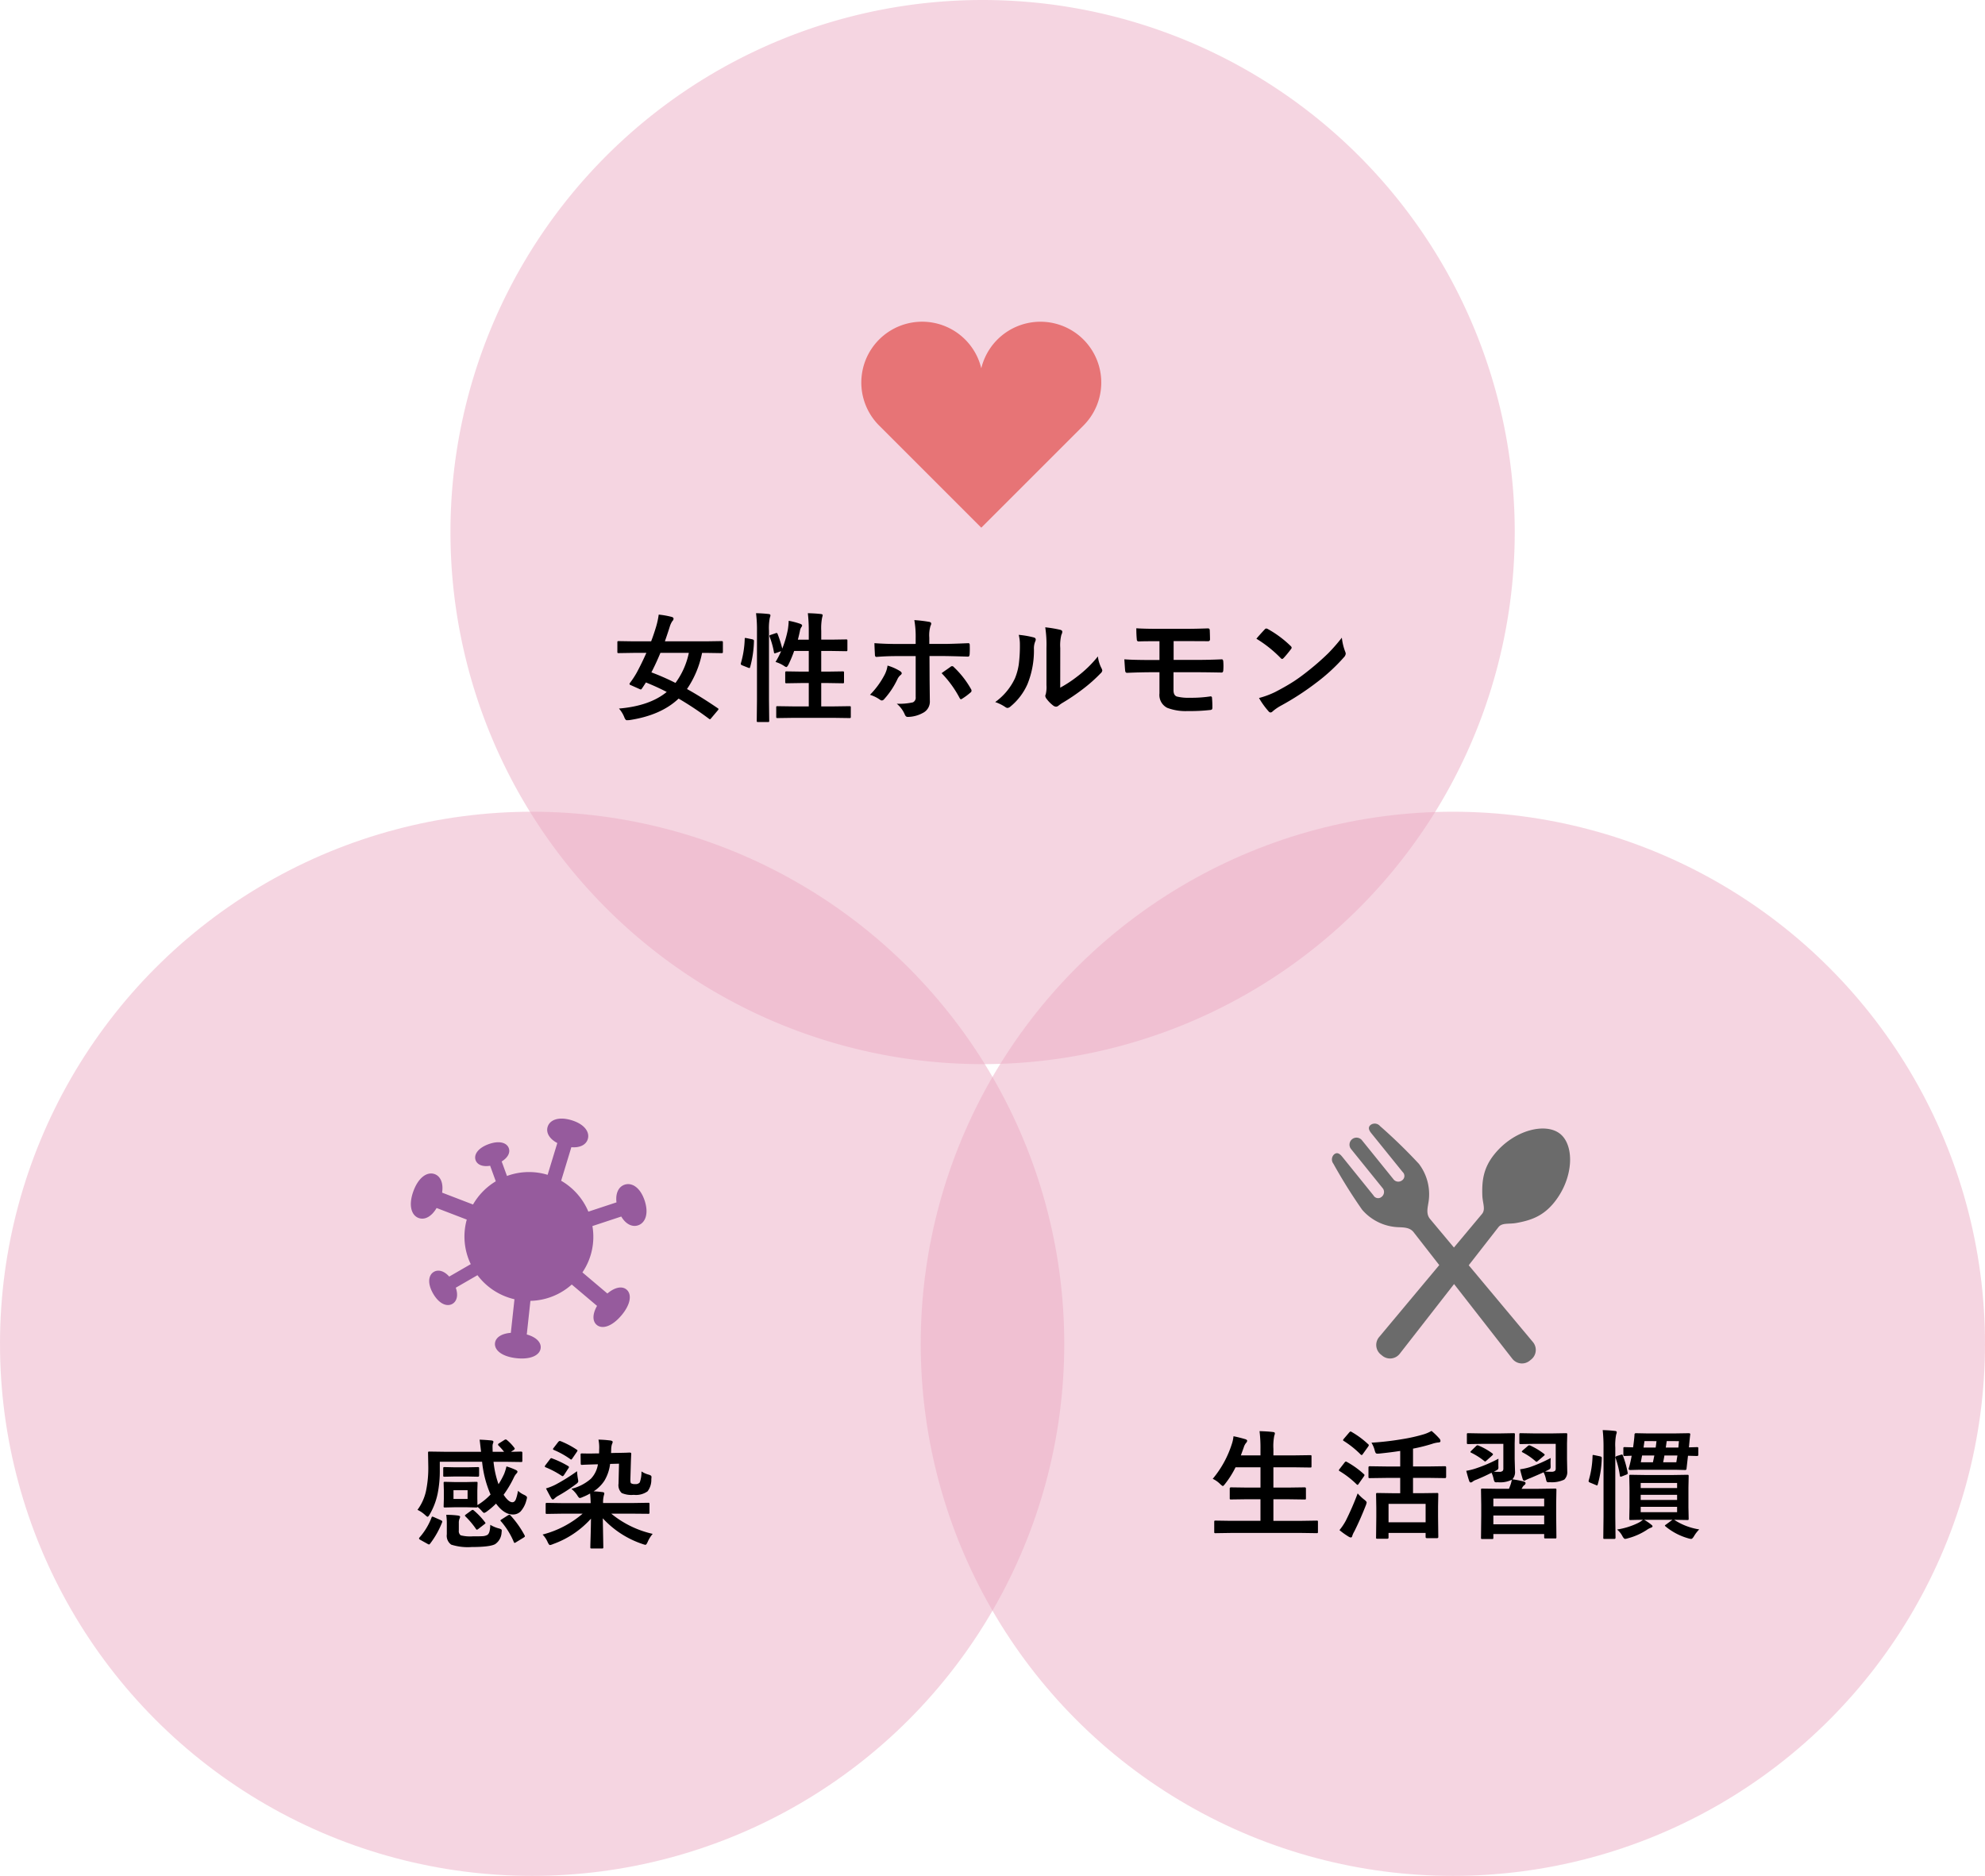
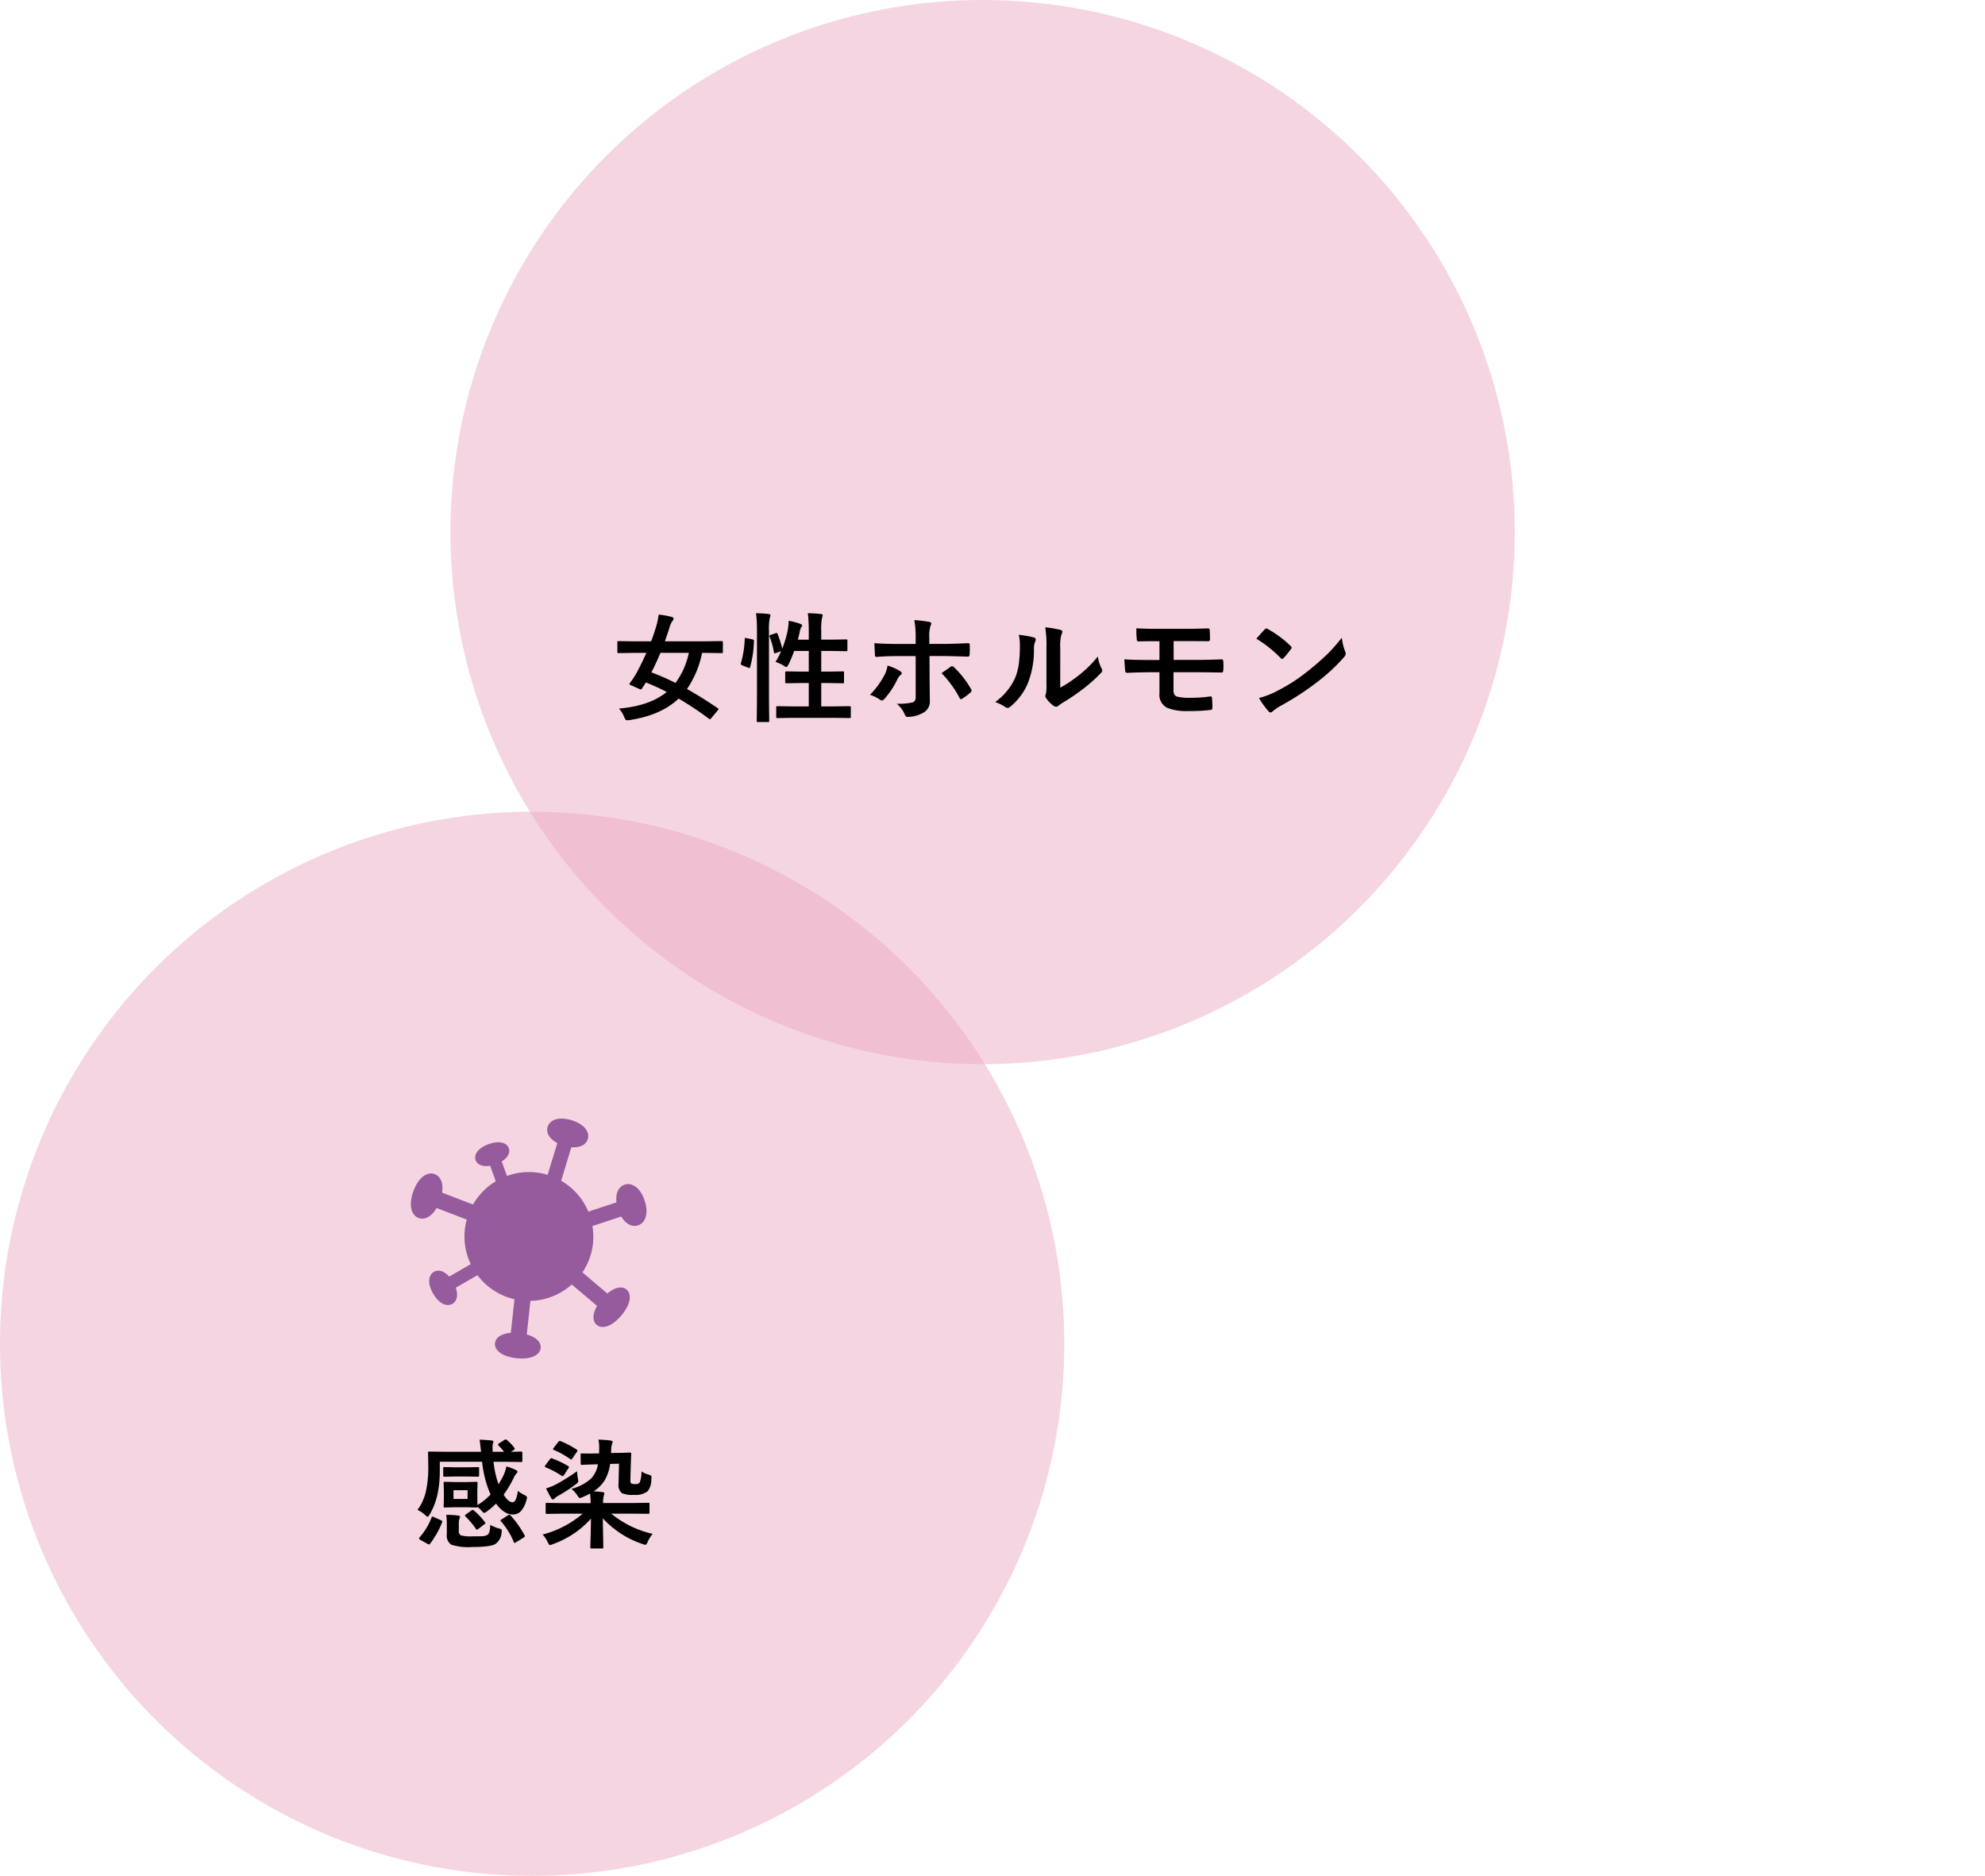
<svg xmlns="http://www.w3.org/2000/svg" width="401" height="379" viewBox="0 0 401 379">
  <g id="woman_reason_item01" transform="translate(-484 -2667)">
    <path id="パス_45" data-name="パス 45" d="M107.5,0A107.5,107.5,0,1,1,0,107.5,107.5,107.5,0,0,1,107.5,0Z" transform="translate(575 2667)" fill="#edadc5" opacity="0.5" />
    <g id="グループ_56" data-name="グループ 56" transform="translate(0 9)">
      <g id="ハートのアイコン素材_1" data-name="ハートのアイコン素材 1" transform="translate(658 2723)">
-         <path id="パス_43" data-name="パス 43" d="M44.87,39.821a12.292,12.292,0,0,0-20.638,5.812A12.288,12.288,0,1,0,3.6,57.2L24.232,77.834,44.87,57.2A12.286,12.286,0,0,0,44.87,39.821Z" transform="translate(0.002 -36.221)" fill="#e77476" />
-       </g>
+         </g>
      <path id="パス_691" data-name="パス 691" d="M-73.959-.844q6.211-.527,9.645-3.352-1.91-1-4.2-1.922-.492.773-.8,1.219-.141.2-.234.2a.825.825,0,0,1-.27-.094l-1.734-.773q-.281-.105-.281-.234a.451.451,0,0,1,.094-.223,18,18,0,0,0,1.371-2.086q1.02-1.9,1.945-3.984h-2.59l-3,.047q-.2,0-.234-.047a.4.4,0,0,1-.035-.211v-1.887a.4.4,0,0,1,.047-.246.437.437,0,0,1,.223-.035l3,.047h3.551q.527-1.359,1.031-3.047a16.342,16.342,0,0,0,.5-2.355,17.555,17.555,0,0,1,2.59.457q.41.094.41.41a.863.863,0,0,1-.27.48,4.391,4.391,0,0,0-.5,1.1q-.363,1.172-.984,2.953h8.426l3-.047q.211,0,.246.059a.344.344,0,0,1,.047.223V-12.3q0,.188-.059.223a.473.473,0,0,1-.234.035l-3-.047h-.914a19.588,19.588,0,0,1-3.047,7.3Q-57.495-3.293-54-.914q.152.105.152.176a.685.685,0,0,1-.164.281l-1.277,1.512q-.187.258-.293.258a.375.375,0,0,1-.211-.105,64.283,64.283,0,0,0-6.117-4.066Q-65.475.527-71.85,1.488q-.246.023-.527.023T-72.9.867A5.9,5.9,0,0,0-73.959-.844Zm6.551-7.312a48.088,48.088,0,0,1,4.863,2.133,15.487,15.487,0,0,0,2.7-6.07h-5.742Q-66.448-10.008-67.409-8.156Zm25.077-7.9a.619.619,0,0,1,.211-.059q.129,0,.211.2a24.279,24.279,0,0,1,.938,2.953,21.125,21.125,0,0,0,1.137-3.891,14.815,14.815,0,0,0,.164-1.723,15.42,15.42,0,0,1,2.3.6q.41.152.41.34a.54.54,0,0,1-.141.328,1.735,1.735,0,0,0-.293.75q-.187.891-.422,1.793h2.2v-1.723a30.891,30.891,0,0,0-.187-3.621q1.523.035,2.613.164.387.035.387.246a4.593,4.593,0,0,1-.117.48,11.268,11.268,0,0,0-.176,2.66v1.793h2.016l3-.047a.371.371,0,0,1,.234.047.437.437,0,0,1,.035.223v1.852q0,.188-.059.223a.366.366,0,0,1-.211.035l-3-.047H-33.1v4.172h1.3l3.047-.047q.188,0,.223.047a.437.437,0,0,1,.035.223v1.863a.381.381,0,0,1-.041.229.352.352,0,0,1-.217.041L-31.8-6h-1.3v4.723h2.426l3.281-.047q.2,0,.234.047a.4.4,0,0,1,.035.211V.785a.427.427,0,0,1-.047.258.437.437,0,0,1-.223.035l-3.281-.047H-38.64l-3.293.047q-.187,0-.223-.059a.473.473,0,0,1-.035-.234V-1.066a.352.352,0,0,1,.041-.217.352.352,0,0,1,.217-.041l3.293.047h3.023V-6h-1.441l-3.047.047q-.187,0-.223-.047a.344.344,0,0,1-.047-.223V-8.086q0-.2.059-.234a.366.366,0,0,1,.211-.035l3.047.047h1.441V-12.48H-38.57a25.089,25.089,0,0,1-1.148,2.754q-.27.5-.434.5a1.379,1.379,0,0,1-.457-.234,6.508,6.508,0,0,0-1.723-.8,15.773,15.773,0,0,0,1.125-2.18l-1.008.363A1.151,1.151,0,0,1-42.5-12q-.117,0-.152-.223a16.018,16.018,0,0,0-.867-3.117.746.746,0,0,1-.047-.2q0-.117.293-.2Zm-3.937-4.055q1.441.035,2.52.164.387.035.387.27a1.261,1.261,0,0,1-.117.457,10.8,10.8,0,0,0-.176,2.66V-2.613l.047,4.2a.427.427,0,0,1-.047.258.437.437,0,0,1-.223.035h-1.98q-.2,0-.234-.059a.473.473,0,0,1-.035-.234l.047-4.172v-13.9A27.056,27.056,0,0,0-46.269-20.109Zm-1.9,5.039,1.125.234q.352.082.352.293v.094a21.7,21.7,0,0,1-.773,5.25q-.059.176-.141.176a1.469,1.469,0,0,1-.246-.07l-1.207-.48q-.293-.117-.293-.3a.68.68,0,0,1,.035-.176,19.665,19.665,0,0,0,.762-4.863q0-.2.105-.2A2.339,2.339,0,0,1-48.168-15.07ZM-14.021-13.9v-1.125a19.421,19.421,0,0,0-.27-3.691,27.956,27.956,0,0,1,2.977.352q.434.07.434.363a.9.9,0,0,1-.141.434,6.694,6.694,0,0,0-.246,2.391V-13.9h2.953q1.371,0,4.9-.152h.047q.27,0,.27.387.012.434.012.773,0,.586-.035,1.1-.047.492-.34.457-3.738-.117-4.945-.117h-2.824l.023,4.852.047,4.172A2.554,2.554,0,0,1-12.579.047a6.535,6.535,0,0,1-3.07.8q-.375,0-.574-.5a5.756,5.756,0,0,0-1.617-2.168,12.445,12.445,0,0,0,3.27-.281,1.031,1.031,0,0,0,.551-1.055v-8.285h-3.773q-2.168,0-4.148.164-.316,0-.316-.48-.094-1.723-.094-2.3,2.133.164,4.512.164ZM-19.7-9.527a10.294,10.294,0,0,1,2.5,1.1q.363.234.363.457,0,.188-.27.387a2.333,2.333,0,0,0-.6.809,16.317,16.317,0,0,1-2.66,4.008.7.7,0,0,1-.48.293.741.741,0,0,1-.363-.141,7.1,7.1,0,0,0-2.039-1.008,16.774,16.774,0,0,0,2.906-3.961A5.769,5.769,0,0,0-19.7-9.527ZM-8.782-7.992q.34-.258,1.008-.715.551-.387.82-.586a.467.467,0,0,1,.3-.117.487.487,0,0,1,.363.211A18.6,18.6,0,0,1-2.853-4.8a.647.647,0,0,1,.117.363.462.462,0,0,1-.234.375A12.636,12.636,0,0,1-4.587-2.859a1.028,1.028,0,0,1-.281.141q-.129,0-.27-.246A21.6,21.6,0,0,0-8.782-7.992Zm23.963,2.93A25.057,25.057,0,0,0,18.591-7.3a23.177,23.177,0,0,0,4.2-4.078,6.789,6.789,0,0,0,.75,2.426,1.821,1.821,0,0,1,.141.41.953.953,0,0,1-.363.6,30.722,30.722,0,0,1-3.551,3.152A42.548,42.548,0,0,1,15.5-1.91q-.34.223-.691.5a.777.777,0,0,1-.492.188,1.089,1.089,0,0,1-.5-.187,6.751,6.751,0,0,1-1.441-1.465,1.072,1.072,0,0,1-.211-.5.81.81,0,0,1,.094-.363,6.22,6.22,0,0,0,.141-1.828v-7.512a23.1,23.1,0,0,0-.246-4.184,25.372,25.372,0,0,1,3.012.5q.434.105.434.41a1.526,1.526,0,0,1-.187.609,8.671,8.671,0,0,0-.223,2.66ZM6.8-15.738a18.882,18.882,0,0,1,3.047.527q.387.105.387.434a.843.843,0,0,1-.07.3,3.657,3.657,0,0,0-.293,1.629,18.073,18.073,0,0,1-1.3,7.055,12.2,12.2,0,0,1-3.41,4.512,1.125,1.125,0,0,1-.621.316.857.857,0,0,1-.457-.187A8.555,8.555,0,0,0,2.044-2.156,12.344,12.344,0,0,0,6.029-6.937,11.85,11.85,0,0,0,6.8-9.715a28.815,28.815,0,0,0,.234-4.008A7.935,7.935,0,0,0,6.8-15.738ZM38.09-14.473v3.8h4.465q2.7,0,5.273-.117.258,0,.293.434t.035.9q0,.457-.035.9t-.328.434h-.129q-3.258-.059-5.109-.059H38.066v3.621q0,1.02.645,1.277a9.372,9.372,0,0,0,2.613.258,25.625,25.625,0,0,0,4.23-.281q.293,0,.293.352a18.961,18.961,0,0,1,.07,1.9.547.547,0,0,1-.117.41.765.765,0,0,1-.363.094,35.641,35.641,0,0,1-4.465.211,10.445,10.445,0,0,1-4.16-.645,2.9,2.9,0,0,1-1.582-2.93V-8.18H33.7q-2.215,0-4.992.117-.375.023-.41-.457-.035-.223-.164-2.273,1.758.141,5.59.141H35.23v-3.8q-3.34,0-4.172.047-.41,0-.41-.434-.094-.961-.094-2.227,1.441.117,4.9.117h4.84q2.145,0,4.734-.094.363,0,.363.41.047,1.148.047,1.77a.357.357,0,0,1-.4.41h-.105l-4.641-.023Zm16.721-.48q.6-.727,1.676-1.875a.436.436,0,0,1,.34-.187.754.754,0,0,1,.316.117,21.623,21.623,0,0,1,4.582,3.41.577.577,0,0,1,.211.34.523.523,0,0,1-.141.3q-.785,1.043-1.488,1.8-.2.188-.293.188a.512.512,0,0,1-.3-.187A24.735,24.735,0,0,0,54.811-14.953Zm.527,11.977a17.622,17.622,0,0,0,3.246-1.2Q60.9-5.379,62.44-6.387q1.348-.879,3.047-2.25a50.8,50.8,0,0,0,3.832-3.375,36.291,36.291,0,0,0,2.754-3.152,11.245,11.245,0,0,0,.668,2.8,1.261,1.261,0,0,1,.117.457,1.312,1.312,0,0,1-.387.727,36.984,36.984,0,0,1-5.52,5.086,55.3,55.3,0,0,1-7.242,4.7A9.4,9.4,0,0,0,58.1-.281a.686.686,0,0,1-.434.234A.6.6,0,0,1,57.26-.3,15.826,15.826,0,0,1,55.338-2.977Z" transform="translate(683 2802)" />
    </g>
    <g id="グループ_59" data-name="グループ 59">
      <circle id="楕円形_34" data-name="楕円形 34" cx="107.5" cy="107.5" r="107.5" transform="translate(484 2831)" fill="#edadc5" opacity="0.5" />
      <g id="グループ_57" data-name="グループ 57" transform="translate(1 1)">
        <g id="ウィルスの無料アイコン1" transform="translate(566 2892)">
          <path id="パス_42" data-name="パス 42" d="M51.8,16.571c-.868-2.63-2.558-3.708-4.043-3.218-1.2.4-1.88,1.7-1.647,3.573L40.431,18.8a13.06,13.06,0,0,0-5.5-6.243L36.992,5.78c1.769.154,2.979-.511,3.321-1.635.434-1.423-.672-3.022-3.272-3.814S32.631.249,32.2,1.671c-.35,1.15.321,2.407,1.955,3.268l-1.958,6.423a12.9,12.9,0,0,0-8.21.23L22.917,8.659c1.27-.776,1.759-1.8,1.438-2.682-.407-1.12-1.941-1.591-4.087-.809s-3.02,2.127-2.612,3.247c.329.9,1.4,1.372,2.928,1.112l1.143,3.142a13.067,13.067,0,0,0-4.6,4.691l-6.247-2.4c.293-1.949-.326-3.316-1.5-3.741-1.483-.54-3.265.615-4.3,3.456s-.412,4.872,1.071,5.412c1.2.437,2.583-.254,3.62-2.023l6.093,2.343a12.821,12.821,0,0,0,.806,9L12.321,31.92c-1.042-1.165-2.21-1.47-3.093-.96-1.119.646-1.356,2.334-.158,4.406s2.776,2.712,3.895,2.066c.9-.522,1.216-1.729.679-3.263l4.382-2.53A13.009,13.009,0,0,0,25.5,36.5l-.735,6.788c-1.927.144-3.076.965-3.2,2.075-.152,1.407,1.383,2.726,4.339,3.046s4.738-.639,4.891-2.046c.123-1.135-.872-2.205-2.809-2.747l.736-6.792a12.954,12.954,0,0,0,8.353-3.3l5.107,4.318c-.966,1.688-.928,3.108-.07,3.833,1.087.918,3.051.382,4.983-1.9s2.134-4.311,1.048-5.229c-.877-.742-2.329-.516-3.872.795l-5.044-4.266a12.8,12.8,0,0,0,2.018-9.361l5.829-1.925c.923,1.56,2.216,2.166,3.389,1.779C51.952,21.072,52.668,19.2,51.8,16.571Z" transform="translate(-4.57 -0.001)" fill="#965b9d" />
        </g>
        <path id="パス_689" data-name="パス 689" d="M-5.6-20.062A8.829,8.829,0,0,1-4.107-18.5a.347.347,0,0,1,.094.2q0,.094-.211.258l-.551.363,2.039-.047q.258,0,.258.234v1.617q0,.188-.047.223a.4.4,0,0,1-.211.035l-3.223-.047H-8.3a19.445,19.445,0,0,0,1.008,4.535,15.845,15.845,0,0,0,1.148-2.109,11.009,11.009,0,0,0,.457-1.488,12.271,12.271,0,0,1,1.934.738q.293.152.293.34a.616.616,0,0,1-.211.363,3.1,3.1,0,0,0-.48.715A21.488,21.488,0,0,1-6.263-9q1,1.512,1.77,1.512.457,0,.715-.621A9.467,9.467,0,0,0-3.357-9.8a4.434,4.434,0,0,0,1.2.8q.621.293.621.551a2.431,2.431,0,0,1-.117.527,5.371,5.371,0,0,1-1.184,2.3,2.19,2.19,0,0,1-1.582.609q-1.746,0-3.375-2.2a15,15,0,0,1-1.828,1.57,1.855,1.855,0,0,1-.574.316q-.141,0-.527-.457a7.7,7.7,0,0,0-.8-.762q-.023.117-.258.117l-2.039-.047h-2.262l-2.039.047q-.187,0-.223-.047A.437.437,0,0,1-18.38-6.7l.047-1.523V-9.82l-.047-1.535q0-.187.047-.223a.4.4,0,0,1,.211-.035l2.039.047h2.262l2.027-.047q.2,0,.234.047a.4.4,0,0,1,.035.211l-.047,1.535v1.594l.023,1.313A12.4,12.4,0,0,0-8.9-9.047a22.292,22.292,0,0,1-1.711-6.621h-8.543v1.605a23.17,23.17,0,0,1-.434,4.828,13.937,13.937,0,0,1-1.605,4.2q-.27.48-.434.48-.105,0-.5-.363a6.017,6.017,0,0,0-1.535-1.031,10.046,10.046,0,0,0,1.723-3.82,22.844,22.844,0,0,0,.457-5.1l-.047-2.625q0-.164.059-.2a.473.473,0,0,1,.234-.035l3.234.047h7.184q-.258-2.285-.293-2.449,1.1.035,2.426.164.363.047.363.27a1.331,1.331,0,0,1-.129.434,2.477,2.477,0,0,0-.047.574q0,.117.023,1.008h2.309a14.469,14.469,0,0,0-1.1-1.242.278.278,0,0,1-.117-.223q0-.141.188-.234l1.1-.7a.577.577,0,0,1,.258-.094A.412.412,0,0,1-5.6-20.062ZM-13.54-8.156V-9.914h-2.848v1.758ZM-8.958-2.93A6.5,6.5,0,0,0-7.224-2.2a1.7,1.7,0,0,1,.48.188.321.321,0,0,1,.105.27q0,.082-.035.375A2.991,2.991,0,0,1-7.986.984q-1.066.574-4.711.574a11.031,11.031,0,0,1-4.148-.48,2.19,2.19,0,0,1-.891-2.086V-3.117a11.527,11.527,0,0,0-.117-1.828,17.863,17.863,0,0,1,2.367.141q.434.082.434.223a1,1,0,0,1-.117.41,2.144,2.144,0,0,0-.141.855v1.535a1.066,1.066,0,0,0,.375.973A7.788,7.788,0,0,0-12.509-.6q1.652,0,2.027-.035a2.194,2.194,0,0,0,.9-.234Q-8.993-1.172-8.958-2.93Zm-2.5-11.66q.176,0,.211.047a.555.555,0,0,1,.035.246v1.383q0,.27-.246.27l-2.156-.047H-16.06l-2.133.047a.371.371,0,0,1-.234-.047.437.437,0,0,1-.035-.223V-14.3q0-.211.059-.258a.366.366,0,0,1,.211-.035l2.133.047h2.449Zm6.586,9.762A19.744,19.744,0,0,1-2.033-.82a.631.631,0,0,1,.07.211q0,.105-.27.27L-3.72.574a.875.875,0,0,1-.328.152Q-4.13.727-4.2.551A15.314,15.314,0,0,0-6.767-3.6Q-6.9-3.727-6.9-3.8q0-.094.246-.234l1.277-.82a1.128,1.128,0,0,1,.281-.117Q-5.021-4.969-4.868-4.828Zm-15.961.457q.07-.211.176-.211a1.132,1.132,0,0,1,.3.094l1.406.621q.3.141.3.27a.682.682,0,0,1-.035.164A17.6,17.6,0,0,1-21.122.891q-.117.152-.211.152A.67.67,0,0,1-21.6.938L-23.115.094q-.234-.141-.234-.258a.4.4,0,0,1,.094-.2A13.245,13.245,0,0,0-20.829-4.371Zm8.543-1.465a14.463,14.463,0,0,1,2.262,2.379.383.383,0,0,1,.105.188q0,.07-.188.2l-1.242.961a.631.631,0,0,1-.316.164q-.094,0-.187-.164a17.019,17.019,0,0,0-2.1-2.5q-.129-.141-.129-.187,0-.07.234-.246l1.055-.773a.537.537,0,0,1,.281-.129A.424.424,0,0,1-12.286-5.836ZM5.572-5.18l-3.047.047a.427.427,0,0,1-.258-.047.4.4,0,0,1-.035-.211V-7.1q0-.187.059-.223a.473.473,0,0,1,.234-.035l3.047.047h5.754q-.035-1.113-.117-1.945A10.878,10.878,0,0,1,9.7-8.531a1.812,1.812,0,0,1-.574.188q-.187,0-.527-.574A5.719,5.719,0,0,0,7.423-10.2a9.3,9.3,0,0,0,3.949-2.039,5.431,5.431,0,0,0,1.418-2.906h-.422q-2.426.07-2.766.105H9.5q-.187,0-.187-.27l-.023-1.77q0-.2.059-.234a.473.473,0,0,1,.234-.035l1.266.023q.645,0,1.488-.023h.68q.023-.27.023-.844.012-.223.012-.4a7.987,7.987,0,0,0-.152-1.547,22.894,22.894,0,0,1,2.414.176q.457.07.457.3a1.644,1.644,0,0,1-.164.5,4.366,4.366,0,0,0-.141,1.16l-.023.574.809-.023q1.406-.012,2.367-.047.211-.012.492-.023h.141q.27,0,.27.258-.047.691-.094,2.355l-.082,2.836q0,.645.129.75a1.481,1.481,0,0,0,.855.164,1.023,1.023,0,0,0,.914-.34,6.111,6.111,0,0,0,.34-2.215,4.964,4.964,0,0,0,1.395.633,1.691,1.691,0,0,1,.527.223.389.389,0,0,1,.105.3q0,.094-.035.422a3.827,3.827,0,0,1-.75,2.438,4.028,4.028,0,0,1-2.8.715,4.883,4.883,0,0,1-2.426-.363,2.163,2.163,0,0,1-.645-1.9l.094-4.031-1.8.047a8.6,8.6,0,0,1-1.16,3.41,7.338,7.338,0,0,1-2.168,2.133q.891.035,1.793.152.363.035.363.258a1.157,1.157,0,0,1-.07.352,2.781,2.781,0,0,0-.07.293,5.291,5.291,0,0,0-.105,1.3H19.9l3.047-.047q.188,0,.223.047a.4.4,0,0,1,.035.211v1.711a.352.352,0,0,1-.041.217.352.352,0,0,1-.217.041L19.9-5.18H15.486A20.08,20.08,0,0,0,23.853-1.1,6.444,6.444,0,0,0,22.845.516q-.258.6-.469.6A3.619,3.619,0,0,1,21.79.949a19.125,19.125,0,0,1-8.016-5.191l.105,5.836q0,.187-.047.223a.437.437,0,0,1-.223.035H11.525q-.2,0-.234-.047a.4.4,0,0,1-.035-.211q0-.176.023-1.02.082-2.566.105-4.746A18.769,18.769,0,0,1,3.7.973a2.152,2.152,0,0,1-.6.188q-.187,0-.457-.574A5.113,5.113,0,0,0,1.611-.961,20.08,20.08,0,0,0,9.7-5.18Zm3-8.578a13.217,13.217,0,0,0,.164,1.465,4.258,4.258,0,0,1,.082.574q0,.27-.539.633A30.33,30.33,0,0,1,4.7-8.754a3.537,3.537,0,0,0-.668.5q-.223.211-.34.211-.164,0-.328-.258-.258-.422-1.066-1.98a11.222,11.222,0,0,0,1.922-.762A38.251,38.251,0,0,0,8.572-13.758Zm-3.316-6.07A17.521,17.521,0,0,1,8.5-18.117q.164.094.164.164a.718.718,0,0,1-.117.27l-.914,1.336q-.152.234-.246.234a.344.344,0,0,1-.187-.094,17.014,17.014,0,0,0-3.3-1.84q-.188-.082-.187-.176a.427.427,0,0,1,.105-.211l.938-1.219q.188-.211.316-.211A.692.692,0,0,1,5.255-19.828Zm-1.7,3.492A19.548,19.548,0,0,1,6.779-14.8q.164.129.164.211a.547.547,0,0,1-.152.293l-.855,1.313q-.164.223-.281.223a.372.372,0,0,1-.2-.082,18.125,18.125,0,0,0-3.211-1.7q-.187-.082-.187-.176a.545.545,0,0,1,.105-.234l.914-1.2q.176-.246.281-.246A.622.622,0,0,1,3.556-16.336Z" transform="translate(591 2977)" />
      </g>
    </g>
    <g id="グループ_60" data-name="グループ 60">
-       <circle id="楕円形_35" data-name="楕円形 35" cx="107.5" cy="107.5" r="107.5" transform="translate(670 2831)" fill="#edadc5" opacity="0.5" />
      <g id="グループ_58" data-name="グループ 58" transform="translate(1 -1)">
        <g id="食事アイコン14" transform="translate(752.078 2895)">
-           <path id="パス_44" data-name="パス 44" d="M48.028,2.09C45.1-.275,38.7,1.291,34.742,6.2c-2.27,2.811-2.538,5.433-2.442,8.317.05,1.557.7,2.8-.048,3.728l-5.688,6.807-4.848-5.8c-.746-.923-.509-2.042-.329-3.118a10.162,10.162,0,0,0-1.9-7.992A106.147,106.147,0,0,0,11.63.508,1.4,1.4,0,0,0,9.749.271c-.623.5-.35,1.1.141,1.706l6.3,7.8a1.078,1.078,0,0,1-.073,1.679,1.248,1.248,0,0,1-1.67-.078L7.95,3.335a1.415,1.415,0,0,0-2.2,1.777l6.494,8.044a1.244,1.244,0,0,1-.278,1.647,1.076,1.076,0,0,1-1.656-.282l-6.3-7.8c-.49-.609-1.016-1-1.639-.5a1.4,1.4,0,0,0-.163,1.889,106.341,106.341,0,0,0,5.8,9.288,10.162,10.162,0,0,0,7.409,3.548c1.09.051,2.234.054,2.979.978L23.6,28.6,11.445,43.148a2.476,2.476,0,0,0,.345,3.514l.316.256a2.472,2.472,0,0,0,3.506-.4L26.592,32.43,38.356,47.519a2.474,2.474,0,0,0,3.506.4l.316-.254a2.475,2.475,0,0,0,.344-3.514L29.554,28.631l6.012-7.711c.745-.924,2.1-.555,3.634-.834,2.839-.513,5.346-1.33,7.614-4.142C50.776,11.034,50.957,4.453,48.028,2.09Z" transform="translate(-1.926 -0.001)" fill="#6b6b6b" />
-         </g>
-         <path id="パス_690" data-name="パス 690" d="M-45.39.715l-3.047.047a.371.371,0,0,1-.234-.047A.4.4,0,0,1-48.707.5V-1.523q0-.187.059-.223a.366.366,0,0,1,.211-.035l3.047.047h6.023V-6.094H-42l-3.316.047q-.187,0-.223-.047a.4.4,0,0,1-.035-.211V-8.262q0-.234.258-.234L-42-8.449h2.637v-4.1h-5.039A18.712,18.712,0,0,1-46.515-9.2q-.328.434-.457.434-.105,0-.527-.387a5.181,5.181,0,0,0-1.512-1.066,20.741,20.741,0,0,0,3.855-7.02,7.006,7.006,0,0,0,.34-1.582q.855.152,2.332.574.434.117.434.363a.8.8,0,0,1-.246.434,2.685,2.685,0,0,0-.457.914l-.574,1.582h3.961v-1.254a28.11,28.11,0,0,0-.187-3.645q1.676.047,2.707.176.387.035.387.258a1.292,1.292,0,0,1-.117.48,10.8,10.8,0,0,0-.176,2.66v1.324h4.125L-29.336-15q.211,0,.246.047a.4.4,0,0,1,.035.211v1.98q0,.188-.047.223a.473.473,0,0,1-.234.035l-3.293-.047h-4.125v4.1h3l3.316-.047q.258,0,.258.234V-6.3a.352.352,0,0,1-.041.217.352.352,0,0,1-.217.041l-3.316-.047h-3v4.359h5.684l3.047-.047q.2,0,.234.047a.4.4,0,0,1,.035.211V.5a.352.352,0,0,1-.041.217.381.381,0,0,1-.229.041L-31.07.715Zm31.44-11.121-3.34.047q-.187,0-.223-.047a.4.4,0,0,1-.035-.211v-1.91q0-.234.258-.234l3.34.047h2.813v-3.141q-1.8.281-4.16.527-.281.023-.422.023a.441.441,0,0,1-.375-.141,2.3,2.3,0,0,1-.187-.492,5.521,5.521,0,0,0-.668-1.582,57.928,57.928,0,0,0,6.211-.715,33.75,33.75,0,0,0,4.371-.984A7.349,7.349,0,0,0-4.81-19.9a14.337,14.337,0,0,1,1.594,1.547.749.749,0,0,1,.211.48q0,.27-.34.3a5.483,5.483,0,0,0-1.289.27,33.588,33.588,0,0,1-3.914.984v3.6h3.141l3.316-.047a.207.207,0,0,1,.234.234v1.91q0,.258-.234.258l-3.316-.047H-8.548v3.094h1.723L-3.7-7.359q.188,0,.223.047a.4.4,0,0,1,.035.211l-.047,2.4v2.156l.047,4.078q0,.234-.258.234H-5.736q-.27,0-.27-.234V.715h-7.488v.938q0,.234-.258.234H-15.72a.427.427,0,0,1-.258-.047.306.306,0,0,1-.035-.187l.047-4.125V-4.359L-16.013-7.1q0-.187.059-.223a.473.473,0,0,1,.234-.035l3.117.047h1.465v-3.094Zm.457,5.25v3.715h7.488V-5.156Zm-9.914,5.3a12.056,12.056,0,0,0,1.277-1.9,57.123,57.123,0,0,0,2.4-5.52,9.217,9.217,0,0,0,1.289,1.23q.527.4.527.6a2.511,2.511,0,0,1-.164.574q-1.1,2.824-2.332,5.285a4.22,4.22,0,0,0-.41.9q-.07.316-.3.316a1.043,1.043,0,0,1-.434-.164A14.506,14.506,0,0,1-23.407.141Zm2.449-19.84a18.017,18.017,0,0,1,3.34,2.473.283.283,0,0,1,.141.211.8.8,0,0,1-.141.293L-18.7-15.211q-.129.188-.223.188a.478.478,0,0,1-.211-.117,18.942,18.942,0,0,0-3.387-2.719q-.164-.094-.164-.164a.657.657,0,0,1,.164-.293l1.1-1.289q.164-.176.258-.176A.424.424,0,0,1-20.958-19.7Zm-.937,6.07a17.841,17.841,0,0,1,3.41,2.449q.141.141.141.188a.8.8,0,0,1-.141.293l-1.078,1.535Q-19.669-9-19.751-9t-.223-.141a18.475,18.475,0,0,0-3.387-2.625q-.164-.094-.164-.164a.516.516,0,0,1,.141-.281l1.008-1.3q.164-.2.27-.2A.487.487,0,0,1-21.9-13.629Zm30.608-.656q-.023.34-.023,1.441.012.211.012.3a.6.6,0,0,1-.141.457,5.112,5.112,0,0,1-.539.3L7.8-11.66q.41.023,1.078.023a.973.973,0,0,0,.68-.176.733.733,0,0,0,.141-.5v-4.969H5.279L2.6-17.238q-.187,0-.234-.059a.437.437,0,0,1-.035-.223V-19.16a.4.4,0,0,1,.047-.246.437.437,0,0,1,.223-.035l2.684.047h3.75l2.73-.047q.2,0,.234.059a.473.473,0,0,1,.035.234l-.047,1.77v3.141l.07,2.484a2.171,2.171,0,0,1-.527,1.629,20.887,20.887,0,0,1,2.344.457q.316.117.316.316a.543.543,0,0,1-.258.41,1.246,1.246,0,0,0-.387.469l-.164.27h3.445L20.15-8.25q.2,0,.234.059a.473.473,0,0,1,.035.234l-.047,2.672v2.473l.047,4.371a.371.371,0,0,1-.047.234.4.4,0,0,1-.211.035H18.24q-.211,0-.246-.047a.344.344,0,0,1-.047-.223V.938H7.681v.738q0,.2-.047.234a.437.437,0,0,1-.223.035H5.443q-.188,0-.223-.047a.437.437,0,0,1-.035-.223l.047-4.441v-2.18L5.185-7.957a.427.427,0,0,1,.047-.258.4.4,0,0,1,.211-.035l3.34.047h2.051q.047-.094.188-.48a6.315,6.315,0,0,0,.387-1.348,5.335,5.335,0,0,1-2.836.5q-.211.012-.27.012a.453.453,0,0,1-.4-.141,2.236,2.236,0,0,1-.176-.562,5.86,5.86,0,0,0-.41-1.23q-1.535.785-3.094,1.418a2.336,2.336,0,0,0-.738.387.635.635,0,0,1-.363.164q-.223,0-.316-.293-.211-.562-.6-2.062a12.692,12.692,0,0,0,1.852-.457A29.149,29.149,0,0,0,8.712-14.285ZM7.681-1.031H17.947V-2.812H7.681Zm0-5.2v1.57H17.947v-1.57Zm11.59-8.191q-.035.469-.035,1.008,0,.223.012.457,0,.2,0,.258a.661.661,0,0,1-.141.492,4.047,4.047,0,0,1-.551.3l-.434.211q.48.047,1.266.047a1.145,1.145,0,0,0,.738-.176.675.675,0,0,0,.152-.492v-4.969H15.884l-2.684.047q-.188,0-.234-.059a.437.437,0,0,1-.035-.223V-19.16q0-.2.059-.246a.366.366,0,0,1,.211-.035l2.684.047h3.7l2.754-.047q.2,0,.234.059a.473.473,0,0,1,.035.234l-.047,1.77v3.141l.047,2.473a2.115,2.115,0,0,1-.6,1.7,5.822,5.822,0,0,1-2.883.527q-.223.012-.281.012-.3,0-.387-.129a2.19,2.19,0,0,1-.152-.5,5.468,5.468,0,0,0-.48-1.383q-.844.387-2.684,1.172a8.1,8.1,0,0,0-.8.34,2.328,2.328,0,0,0-.234.129.384.384,0,0,1-.176.059q-.2,0-.3-.258-.34-1.09-.551-2.051a13.2,13.2,0,0,0,1.91-.41A30.418,30.418,0,0,0,19.271-14.426Zm-4.125-2.52a14.455,14.455,0,0,1,2.742,1.652q.164.129.164.2,0,.105-.176.234L16.7-13.852q-.223.188-.293.188a.344.344,0,0,1-.187-.094,12.656,12.656,0,0,0-2.613-1.793q-.176-.094-.176-.164t.176-.246l1.008-.867a.5.5,0,0,1,.316-.164A.744.744,0,0,1,15.146-16.945Zm-10.465,0a13.2,13.2,0,0,1,2.766,1.559q.164.129.164.223,0,.07-.176.234l-1.1.984q-.234.223-.3.223a.376.376,0,0,1-.2-.105A14.019,14.019,0,0,0,3.193-15.5q-.152-.07-.152-.141t.176-.246l.984-.961A.5.5,0,0,1,4.482-17,.532.532,0,0,1,4.681-16.945ZM49.269,0a7,7,0,0,0-1.055,1.371q-.328.551-.574.551a2.847,2.847,0,0,1-.574-.117A12.478,12.478,0,0,1,42.5-.574q-.164-.129-.164-.2t.223-.211l1.3-.961H38.137a9.928,9.928,0,0,1,1.441.984q.258.2.258.316,0,.188-.316.3a3.424,3.424,0,0,0-.855.457A13.02,13.02,0,0,1,34.844,1.8a2.371,2.371,0,0,1-.551.117q-.234,0-.551-.574A4.11,4.11,0,0,0,32.664.023,14.777,14.777,0,0,0,36.918-1.3a4.475,4.475,0,0,0,.973-.645q-1.066.012-1.91.035l-.586.012q-.187,0-.223-.047a.4.4,0,0,1-.035-.211l.047-2.332V-8.426l-.047-2.332A.4.4,0,0,1,35.183-11a.4.4,0,0,1,.211-.035l3.082.047H43.82l3.047-.047q.2,0,.234.059a.437.437,0,0,1,.035.223L47.09-8.426v3.938l.047,2.332a.352.352,0,0,1-.041.217.381.381,0,0,1-.229.041l-2.66-.047A12.685,12.685,0,0,0,49.269,0ZM44.8-3.48V-4.559H37.445V-3.48Zm0-5.906H37.445v1.031H44.8ZM37.445-5.953H44.8V-6.984H37.445ZM47.453-19.16q-.07.5-.152,1.383t-.117,1.2l1.641-.047q.187,0,.223.059a.438.438,0,0,1,.035.223v1.277q0,.234-.258.234L47-14.883l-.293,2.6q0,.281-.3.281l-1.945-.047H37.2L35.336-12q-.316,0-.316-.281a23.946,23.946,0,0,0,.6-2.6q-.5.012-1.02.035l-.375.012a.4.4,0,0,1-.246-.047.306.306,0,0,1-.035-.187v-1.277a.4.4,0,0,1,.047-.246.473.473,0,0,1,.234-.035l1.688.047q.234-1.664.281-2.566a.259.259,0,0,1,.293-.293l2.379.047h5.344l2.953-.047q.293,0,.293.211Zm-2.812,5.6.223-1.371H42.238q-.07.457-.258,1.371Zm-7.172,0h2.449L40.2-14.93H37.726Zm7.7-4.277H42.7l-.187,1.3h2.543Zm-7.148,1.3h2.449q.07-.434.164-1.3H38.207Zm-8.25-3.527q1.371.035,2.449.164.387.035.387.246a1.292,1.292,0,0,1-.117.48,10.8,10.8,0,0,0-.176,2.66V-2.566l.047,4.219q0,.27-.234.27h-1.98q-.187,0-.223-.047a.437.437,0,0,1-.035-.223l.047-4.2v-13.9A31.438,31.438,0,0,0,29.769-20.062ZM28.105-15l1.125.234q.352.082.352.293v.094a21.119,21.119,0,0,1-.82,5.309q-.059.188-.141.188a.766.766,0,0,1-.246-.094l-1.16-.48q-.293-.117-.293-.293a.692.692,0,0,1,.035-.187,19.107,19.107,0,0,0,.762-4.91q0-.2.105-.2A1.926,1.926,0,0,1,28.105-15Zm5.309-.07a.82.82,0,0,1,.234-.059q.094,0,.176.152a19.545,19.545,0,0,1,.984,3.48.987.987,0,0,1,.023.164q0,.152-.293.27l-.867.34a1.189,1.189,0,0,1-.281.082q-.105,0-.152-.223a17.827,17.827,0,0,0-.855-3.516.54.54,0,0,1-.047-.187q0-.141.3-.27Z" transform="translate(777 2977)" />
+           </g>
      </g>
    </g>
  </g>
</svg>